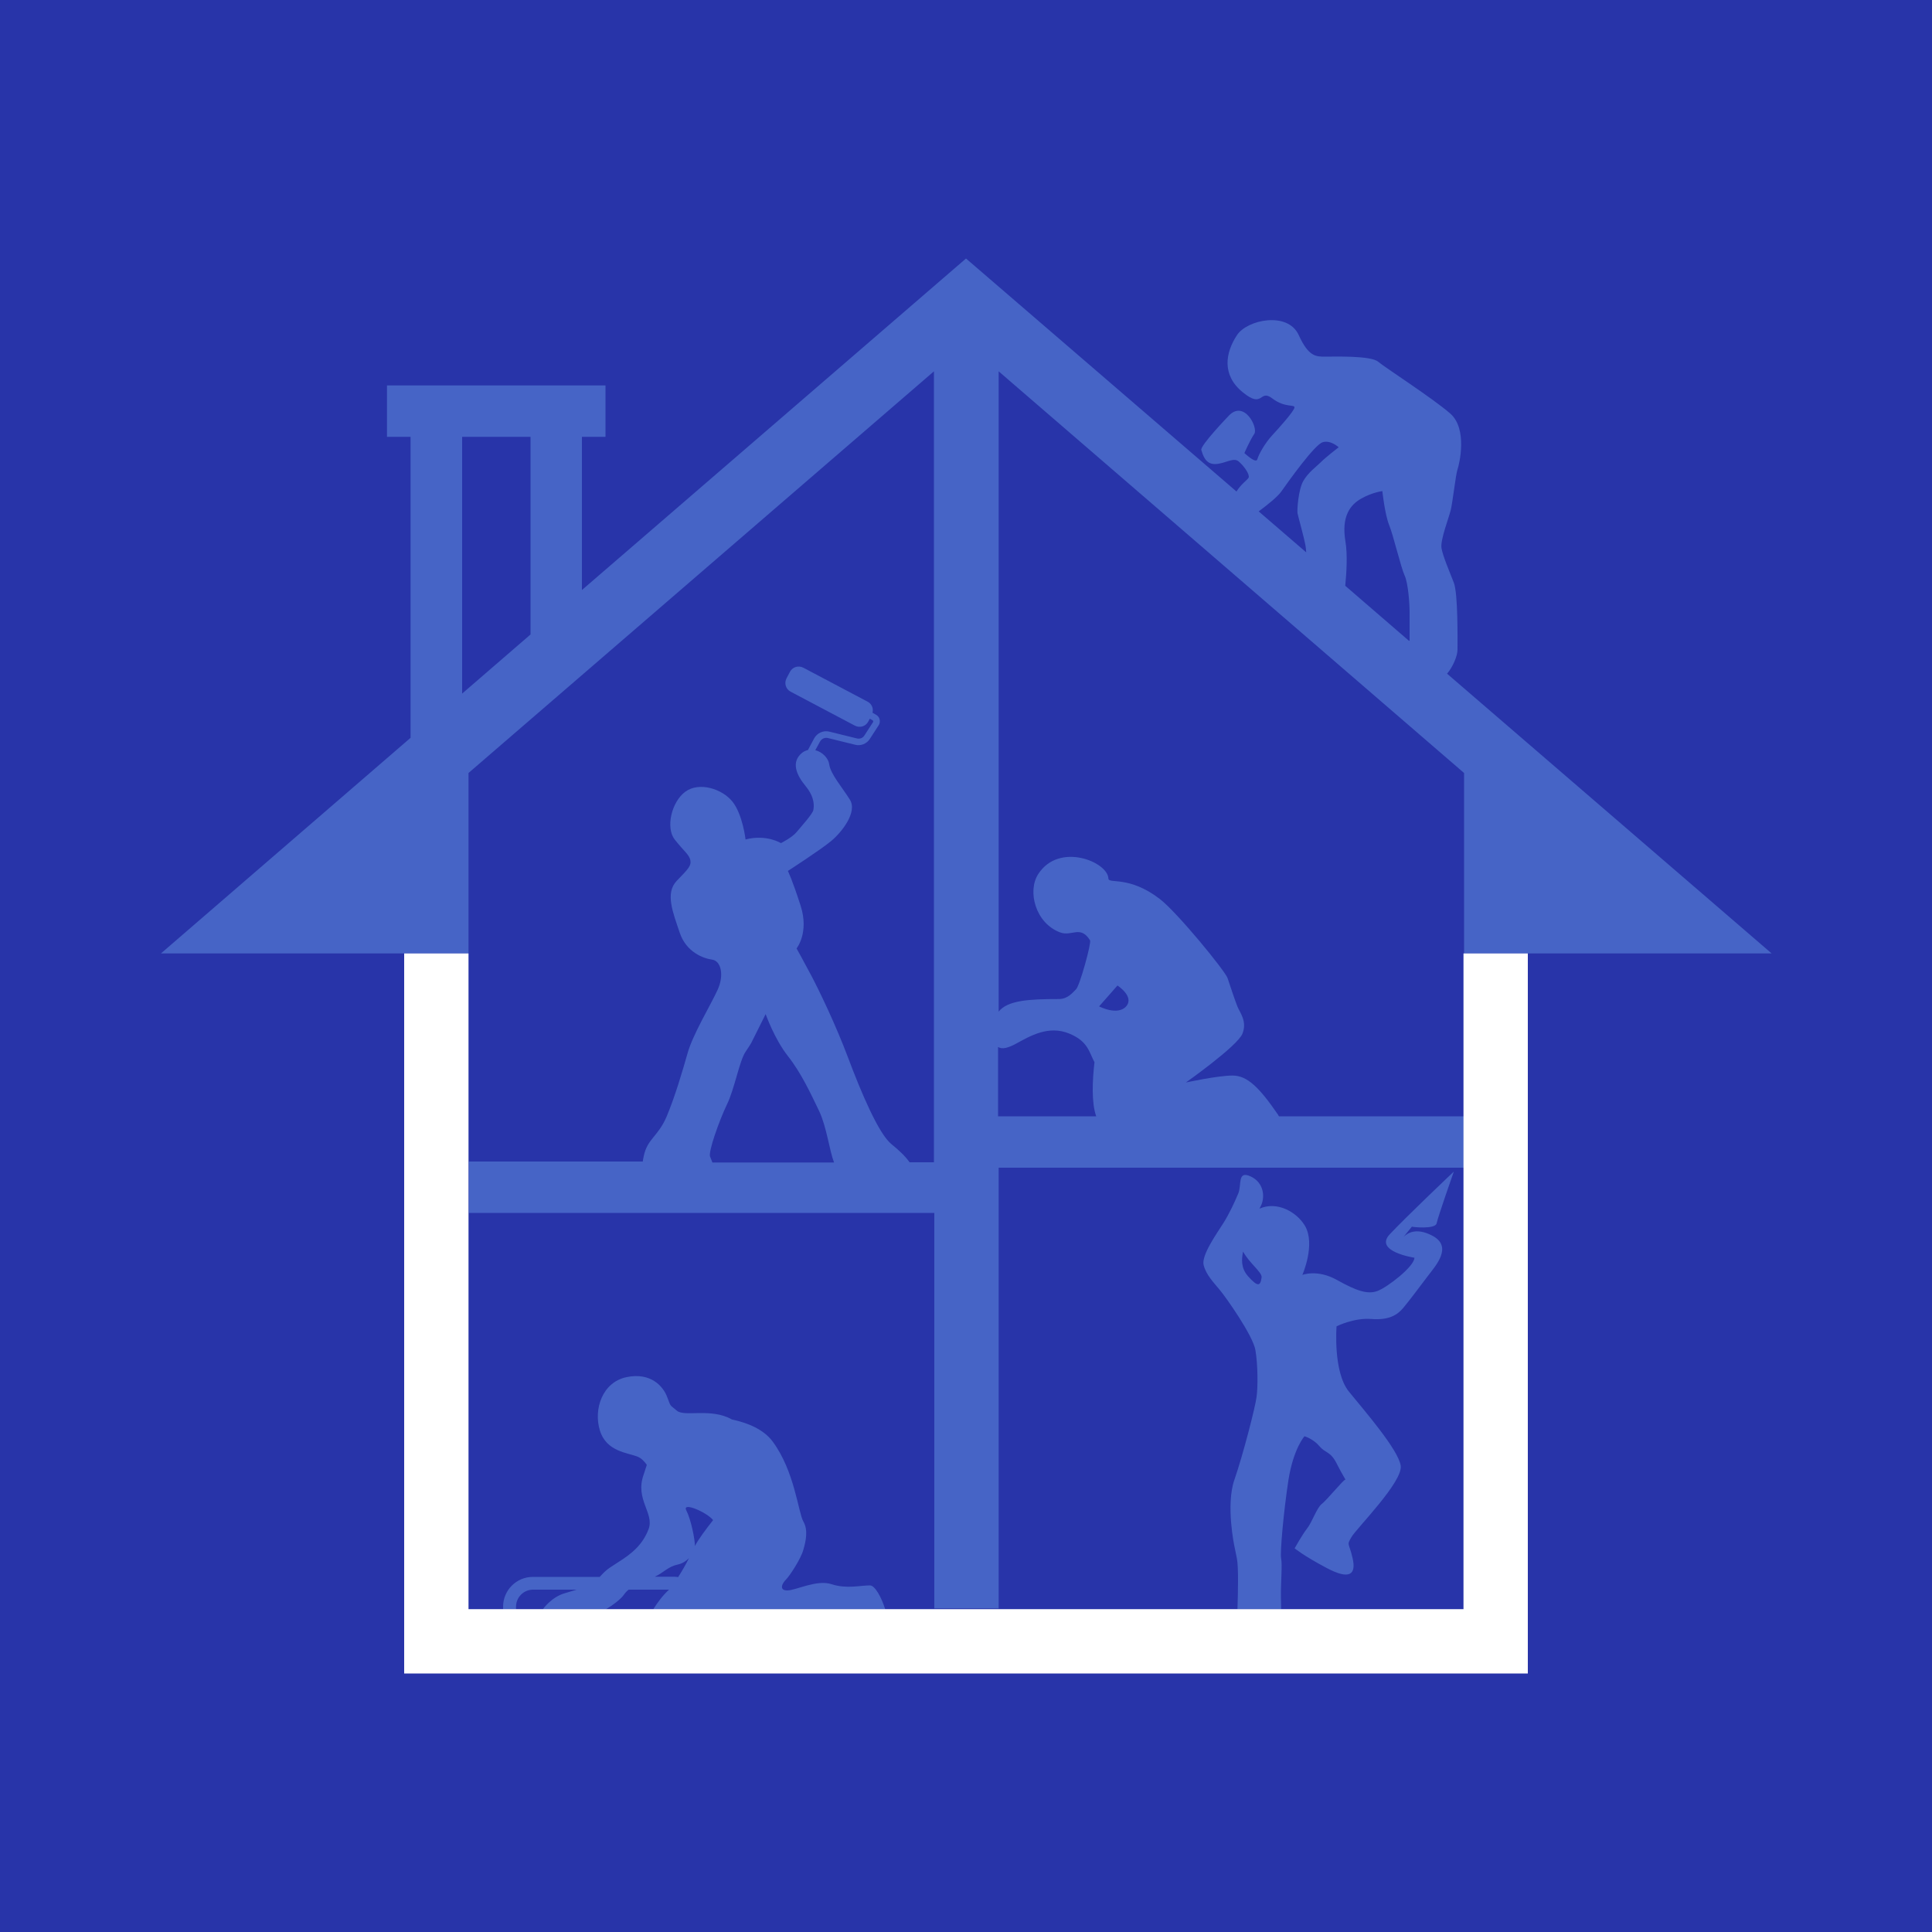
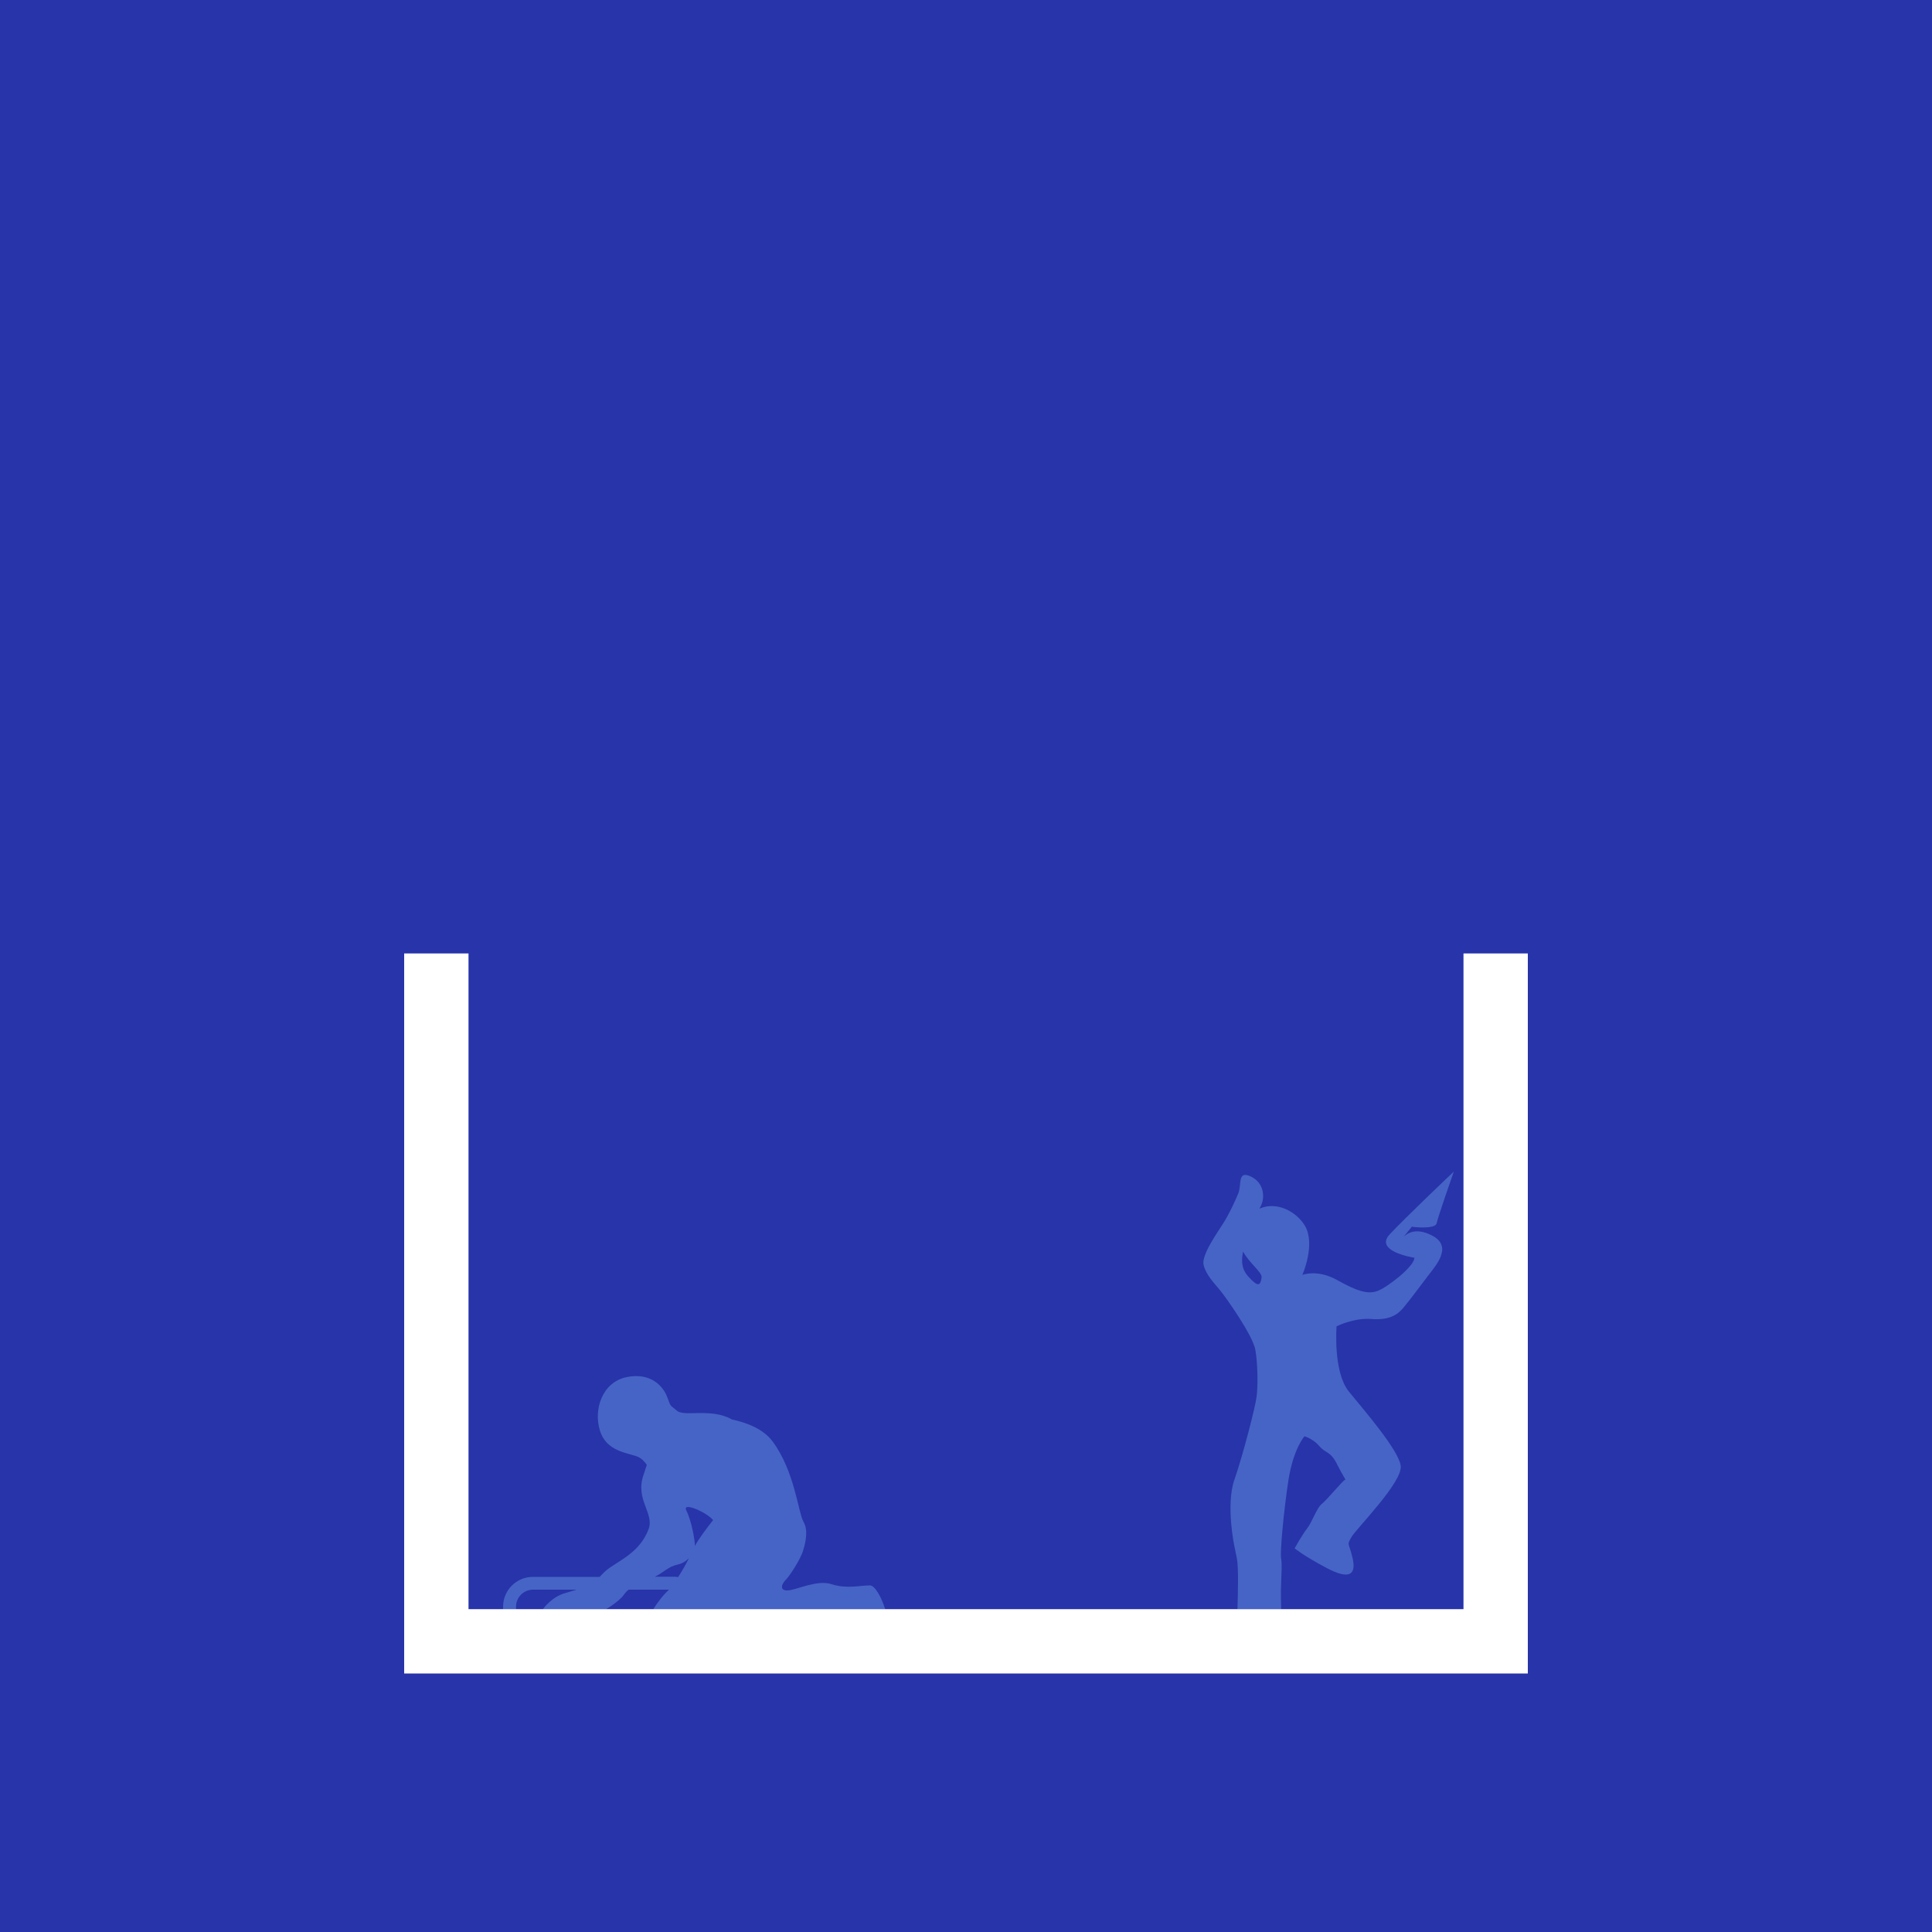
<svg xmlns="http://www.w3.org/2000/svg" version="1.1" x="0px" y="0px" viewBox="0 0 100 100" style="enable-background:new 0 0 100 100;" xml:space="preserve">
  <style type="text/css">
	.st0{fill:#2834A9;}
	.st1{display:none;}
	.st2{display:inline;}
	.st3{fill:none;}
	.st4{display:inline;fill:#FFFFFF;}
	.st5{fill:#4664C6;}
	.st6{fill:#67A6DD;}
	.st7{fill:#FFFFFF;}
	.st8{display:inline;fill:#4664C6;}
</style>
  <g id="Calque_5">
    <rect class="st0" width="100" height="100" />
  </g>
  <g id="extension_00000138563452325675288050000011504154374595772832_" class="st1">
    <g class="st2">
      <polygon class="st3" points="27.46,22.61 23.92,22.61 23.92,35.9 27.46,32.84   " />
    </g>
    <path class="st4" d="M88.34,57.78h-2.08h-7.18v-8.43h-3.33v8.43v2.66h3.33h7.18h2.08v22.85H75.75h-9.44c0-0.17,0-0.36-0.01-0.59   c-0.01-0.83,0.08-1.72,0.01-2.04c-0.06-0.32,0.13-2.42,0.38-4.06c0.26-1.63,0.83-2.26,0.83-2.26s0.45,0.13,0.77,0.51   c0.32,0.38,0.57,0.26,0.89,0.89c0.32,0.64,0.51,0.89,0.45,0.85c-0.06-0.04-0.96,1.06-1.21,1.25c-0.26,0.19-0.51,0.96-0.77,1.28   c-0.25,0.32-0.64,1.02-0.64,1.02s0.45,0.38,1.66,1.02c1.21,0.64,1.53,0.32,1.34-0.51c-0.19-0.83-0.32-0.64-0.06-1.09   c0.26-0.45,2.68-2.87,2.55-3.7c-0.13-0.83-1.85-2.81-2.68-3.83c-0.83-1.02-0.64-3.38-0.64-3.38s0.89-0.45,1.79-0.38   s1.34-0.19,1.66-0.57c0.32-0.38,0.89-1.15,1.28-1.66c0.38-0.51,1.34-1.53,0.19-2.1c-0.79-0.4-1.24-0.13-1.45,0.08l0.43-0.53   c0,0,1.21,0.13,1.28-0.19c0.06-0.32,0.89-2.68,0.89-2.68s-2.49,2.36-3.32,3.25c-0.83,0.89,1.28,1.21,1.28,1.21   c0,0.45-1.4,1.53-1.91,1.72c-0.51,0.19-1.08,0-2.1-0.57s-1.79-0.26-1.79-0.26s0.7-1.59,0.13-2.55c-0.44-0.73-1.46-1.28-2.35-0.88   c0.02-0.03,0.03-0.07,0.05-0.1c0.26-0.47,0.19-1.25-0.51-1.57c-0.7-0.32-0.45,0.45-0.64,0.89c-0.19,0.45-0.45,1.02-0.77,1.53   c-0.32,0.51-1.15,1.66-1.02,2.17c0.13,0.51,0.51,0.89,0.83,1.28c0.32,0.38,1.72,2.36,1.85,3.12c0.13,0.77,0.13,1.91,0.06,2.42   c-0.06,0.51-0.7,3-1.15,4.3c-0.45,1.3,0,3.42,0,3.42s0,0,0.13,0.64c0.09,0.43,0.06,1.79,0.03,2.63H51.66h-3.33H45.8h-8.77h-0.59   h-0.67v0.08c-0.06-0.02-0.12-0.05-0.17-0.08h-1.81h-2.47h-3.23h-1.41h-0.67h-1.76V62.82v-2.66V49.35h-3.33v37.27h67.42h3.33v-3.33   V60.44v-2.66H88.34z M64.6,66.06c-0.39-0.44-0.33-0.91-0.26-1.28c0.34,0.62,1,1.08,0.96,1.34C65.24,66.57,65.11,66.63,64.6,66.06z" />
    <g class="st2">
-       <path class="st5" d="M45.03,82.06c-0.51,0-1.21,0.19-1.98-0.06c-0.77-0.26-1.85,0.32-2.3,0.32s-0.26-0.38-0.06-0.57    c0.19-0.19,0.77-1.08,0.89-1.53c0.13-0.45,0.26-1.02,0-1.47c-0.26-0.45-0.45-2.61-1.59-4.14c-0.46-0.62-1.27-0.96-2.11-1.14    c0,0,0,0,0,0c-1.07-0.61-2.45-0.12-2.84-0.45c-0.4-0.34-0.3-0.17-0.51-0.72c-0.21-0.55-0.85-1.28-2.1-1.02    c-1.25,0.26-1.72,1.66-1.38,2.76c0.34,1.11,1.45,1.15,1.96,1.36c0.19,0.08,0.34,0.24,0.47,0.42c-0.06,0.17-0.11,0.35-0.17,0.52    c-0.45,1.28,0.57,1.98,0.26,2.81c-0.32,0.83-0.89,1.28-1.59,1.72c-0.65,0.41-0.65,0.45-0.94,0.75h-3.46    c-0.85,0-1.54,0.69-1.54,1.54v0.14h0.67v-0.14c0-0.48,0.39-0.88,0.88-0.88h2.26c-0.19,0.06-0.39,0.12-0.6,0.18    c-0.7,0.19-1.15,0.83-1.15,0.83s0.01,0.01,0.02,0.01h3.23c0.38-0.22,0.8-0.54,0.96-0.78c0.06-0.09,0.14-0.17,0.23-0.24h2.09    c-0.33,0.3-0.6,0.67-0.82,1.02h1.81c0.06,0.03,0.11,0.06,0.17,0.08v-0.08h0.67h0.59h8.77C45.63,82.69,45.29,82.06,45.03,82.06z     M36.91,78.68c-0.37,0.47-0.78,1.02-0.94,1.34c0-0.32-0.19-1.34-0.45-1.85C35.3,77.72,36.58,78.27,36.91,78.68z M33.91,81.6    c0.44-0.2,0.66-0.51,1.17-0.62c0.24-0.05,0.43-0.18,0.58-0.33c-0.17,0.34-0.36,0.67-0.56,0.98c-0.07-0.01-0.14-0.02-0.21-0.02    H33.91z" />
-       <path class="st5" d="M74.9,34.87c0.3-0.35,0.54-0.92,0.54-1.24c0-0.54,0.03-2.9-0.19-3.47c-0.22-0.57-0.57-1.37-0.64-1.8    c-0.06-0.43,0.38-1.55,0.48-1.96c0.1-0.41,0.26-1.85,0.35-2.1c0.09-0.26,0.54-2.1-0.38-2.9c-0.92-0.8-3.35-2.36-3.73-2.68    c-0.38-0.32-2.26-0.26-2.74-0.26c-0.48,0-0.86,0-1.37-1.12c-0.57-1.24-2.67-0.79-3.19,0c-0.61,0.92-0.8,2.07,0.29,2.96    c1.08,0.89,0.86-0.19,1.53,0.32c0.67,0.51,1.18,0.29,1.15,0.48c-0.03,0.19-0.77,1.02-1.15,1.43c-0.38,0.41-0.7,0.99-0.77,1.24    c-0.06,0.26-0.67-0.32-0.67-0.32s0.29-0.67,0.51-0.99c0.22-0.32-0.53-1.81-1.34-0.92c0,0-1.47,1.53-1.4,1.75s0.19,0.73,0.7,0.73    c0.51,0,0.96-0.38,1.24-0.13c0.29,0.25,0.57,0.67,0.51,0.83c-0.04,0.1-0.4,0.34-0.63,0.72L50,13.38L30.12,30.54v-7.93h1.22v-2.66    h-1.22h-8.87h-1.22v2.66h1.22v15.58L8.33,49.35h12.59h3.33v-9.34l24.09-20.79v40.94h-1.26c-0.22-0.31-0.53-0.61-0.94-0.94    c-0.66-0.53-1.57-2.68-2.23-4.44c-0.66-1.76-1.53-3.55-1.91-4.27c-0.38-0.72-0.77-1.42-0.77-1.42s0.66-0.81,0.21-2.21    c-0.45-1.4-0.66-1.8-0.66-1.8s1.66-1.07,2.23-1.54c0.57-0.47,1.38-1.51,0.98-2.15c-0.4-0.64-1-1.32-1.07-1.83    c-0.04-0.31-0.35-0.64-0.72-0.73l0.24-0.44c0.08-0.15,0.25-0.23,0.41-0.19l1.42,0.35c0.28,0.07,0.59-0.05,0.75-0.3l0.46-0.71    c0.06-0.09,0.07-0.2,0.05-0.3c-0.02-0.1-0.09-0.19-0.18-0.24l-0.19-0.11c0.06-0.22-0.04-0.46-0.25-0.57l-3.33-1.76    c-0.25-0.13-0.56-0.04-0.69,0.21l-0.18,0.34c-0.13,0.25-0.04,0.56,0.21,0.69l3.33,1.76c0.25,0.13,0.56,0.04,0.69-0.21l0.08-0.15    l0.16,0.09l0.02,0.07l-0.46,0.71c-0.08,0.13-0.24,0.19-0.39,0.15l-1.42-0.35c-0.31-0.08-0.64,0.07-0.79,0.35l-0.32,0.6    c-0.11,0.03-0.21,0.07-0.31,0.15c-0.57,0.47-0.3,1.13,0.19,1.72c0.49,0.6,0.43,1.04,0.4,1.23c-0.02,0.19-0.64,0.87-0.87,1.15    s-0.81,0.57-0.81,0.57s-0.74-0.47-1.83-0.19c0,0-0.15-1.3-0.68-1.96c-0.53-0.66-1.72-1.04-2.44-0.51    c-0.72,0.53-1.02,1.87-0.55,2.47c0.47,0.6,0.74,0.77,0.81,1.06c0.06,0.3-0.09,0.45-0.7,1.08c-0.62,0.64-0.19,1.66,0.15,2.68    c0.34,1.02,1.23,1.34,1.68,1.4s0.64,0.79,0.28,1.57c-0.36,0.79-1.28,2.3-1.55,3.27c-0.28,0.98-0.64,2.21-1.08,3.27    c-0.45,1.06-1,1.15-1.19,2.06c-0.02,0.1-0.04,0.19-0.05,0.28h-9v2.66h24.09v20.47h3.33V60.44h24.09v-2.66h-9.58    c-0.02-0.02-0.03-0.05-0.04-0.07c-0.96-1.4-1.59-2.04-2.36-2.04c-0.77,0-2.42,0.36-2.42,0.36s2.68-1.89,2.93-2.53    c0.25-0.64-0.13-1.08-0.26-1.4c-0.13-0.32-0.38-1.08-0.51-1.47c-0.13-0.38-2.6-3.4-3.51-4.1c-1.6-1.23-2.65-0.76-2.66-1.06    c-0.03-0.86-2.55-1.9-3.63-0.23c-0.58,0.89-0.14,2.55,1.13,3.02c0.61,0.23,1.05-0.39,1.55,0.41c0.08,0.13-0.53,2.34-0.72,2.53    c-0.19,0.19-0.44,0.51-0.89,0.51c-1.58,0-2.65,0.07-3.12,0.65V19.22l24.09,20.79v9.34h3.33h12.59L74.9,34.87z M27.46,32.84    l-3.54,3.06V22.61h3.54V32.84z M36.87,60.16c-0.05-0.13-0.09-0.24-0.11-0.28c-0.13-0.21,0.47-1.89,0.87-2.72s0.64-2.25,0.96-2.72    c0.32-0.47,0.34-0.55,0.34-0.55l0.7-1.4c0,0,0.45,1.28,1.15,2.17c0.7,0.89,1.19,1.96,1.62,2.85c0.39,0.83,0.53,2.04,0.77,2.66    H36.87z M57.84,51.01c0,0,0.89,0.57,0.45,1.08c-0.45,0.5-1.4,0-1.4,0L57.84,51.01z M52.61,54.01c0.7-0.38,1.66-0.96,2.74-0.51    c0.97,0.4,1.02,0.96,1.3,1.48c-0.11,0.94-0.16,2.11,0.09,2.8h-5.08v-3.59C51.87,54.33,52.19,54.24,52.61,54.01z M66.32,25.44    c0.38-0.54,1.72-2.42,2.14-2.55c0.41-0.13,0.83,0.26,0.83,0.26s-0.7,0.54-0.92,0.77c-0.22,0.22-0.67,0.54-0.92,0.99    c-0.25,0.45-0.32,1.5-0.29,1.66c0.03,0.16,0.32,1.18,0.41,1.66c0.02,0.1,0.03,0.22,0.04,0.36l-2.46-2.12    C65.63,26.11,66.13,25.71,66.32,25.44z M69.64,28.03c-0.22-1.31,0.25-1.91,0.83-2.23c0.57-0.32,1.08-0.38,1.08-0.38    s0.13,1.21,0.35,1.75c0.22,0.54,0.61,2.2,0.8,2.61s0.26,1.47,0.26,1.91s0,1.47,0,1.47s-0.02,0-0.03,0.01l-3.3-2.85    C69.7,29.59,69.75,28.69,69.64,28.03z" />
-     </g>
+       </g>
  </g>
  <g id="couverture" class="st1">
    <g class="st2">
      <g>
        <path class="st6" d="M26.68,83.29v0.35h2.05c-0.33-0.13-0.58-0.31-0.64-0.35H26.68z" />
-         <path class="st6" d="M29.47,83.78c0.35-0.04,0.58-0.09,0.79-0.14h-1.53C28.96,83.74,29.22,83.81,29.47,83.78z" />
-         <path class="st7" d="M74.9,34.87c0.3-0.35,0.54-0.92,0.54-1.24c0-0.54,0.03-2.9-0.19-3.47c-0.22-0.57-0.57-1.37-0.64-1.8     c-0.06-0.43,0.38-1.55,0.48-1.96c0.1-0.41,0.26-1.85,0.35-2.1c0.09-0.26,0.54-2.1-0.38-2.9c-0.92-0.8-3.35-2.36-3.73-2.68     c-0.38-0.32-2.26-0.26-2.74-0.26c-0.48,0-0.86,0-1.37-1.12c-0.57-1.24-2.67-0.79-3.19,0c-0.61,0.92-0.8,2.07,0.29,2.96     c1.08,0.89,0.86-0.19,1.53,0.32c0.67,0.51,1.18,0.29,1.15,0.48c-0.03,0.19-0.77,1.02-1.15,1.43c-0.38,0.41-0.7,0.99-0.77,1.24     c-0.06,0.26-0.67-0.32-0.67-0.32s0.29-0.67,0.51-0.99c0.22-0.32-0.53-1.81-1.34-0.92c0,0-1.47,1.53-1.4,1.75s0.19,0.73,0.7,0.73     c0.51,0,0.96-0.38,1.24-0.13c0.29,0.25,0.57,0.67,0.51,0.83c-0.04,0.1-0.4,0.34-0.63,0.72L50,13.38L30.12,30.54v-7.93h1.22v-2.66     h-1.22h-8.87h-1.22v2.66h1.22v15.58L8.33,49.35h12.59h3.33v-9.34l24.09-20.79L50,17.78l1.66,1.44l24.09,20.79v9.34h3.33h12.59     L74.9,34.87z M27.46,32.84l-3.54,3.06V22.61h3.54V32.84z M66.32,25.44c0.38-0.54,1.72-2.42,2.14-2.55     c0.41-0.13,0.83,0.26,0.83,0.26s-0.7,0.54-0.92,0.77c-0.22,0.22-0.67,0.54-0.92,0.99c-0.25,0.45-0.32,1.5-0.29,1.66     c0.03,0.16,0.32,1.18,0.41,1.66c0.02,0.1,0.03,0.22,0.04,0.36l-2.46-2.12C65.63,26.11,66.13,25.71,66.32,25.44z M69.64,28.03     c-0.22-1.31,0.25-1.91,0.83-2.23c0.57-0.32,1.08-0.38,1.08-0.38s0.13,1.21,0.35,1.75c0.22,0.54,0.61,2.2,0.8,2.61     s0.26,1.47,0.26,1.91s0,1.47,0,1.47s-0.02,0-0.03,0.01l-3.3-2.85C69.7,29.59,69.75,28.69,69.64,28.03z" />
      </g>
      <path class="st5" d="M75.75,49.35v8.43h-9.58c-0.02-0.02-0.03-0.05-0.04-0.07c-0.96-1.4-1.59-2.04-2.36-2.04    c-0.77,0-2.42,0.36-2.42,0.36s2.68-1.89,2.93-2.53c0.25-0.64-0.13-1.08-0.26-1.4c-0.13-0.32-0.38-1.08-0.51-1.47    c-0.13-0.38-2.6-3.4-3.51-4.1c-1.6-1.23-2.65-0.76-2.66-1.06c-0.03-0.86-2.55-1.9-3.63-0.23c-0.58,0.89-0.14,2.55,1.13,3.02    c0.61,0.23,1.05-0.39,1.55,0.41c0.08,0.13-0.53,2.34-0.72,2.53c-0.19,0.19-0.44,0.51-0.89,0.51c-1.58,0-2.65,0.07-3.12,0.65V19.22    L50,17.78l-1.66,1.44v40.94h-1.26c-0.22-0.31-0.53-0.61-0.94-0.94c-0.66-0.53-1.57-2.68-2.23-4.44c-0.66-1.76-1.53-3.55-1.91-4.27    c-0.38-0.72-0.77-1.42-0.77-1.42s0.66-0.81,0.21-2.21c-0.45-1.4-0.66-1.8-0.66-1.8s1.66-1.07,2.23-1.54    c0.57-0.47,1.38-1.51,0.98-2.15c-0.4-0.64-1-1.32-1.07-1.83c-0.04-0.31-0.35-0.64-0.72-0.73l0.24-0.44    c0.08-0.15,0.25-0.23,0.41-0.19l1.42,0.35c0.28,0.07,0.59-0.05,0.75-0.3l0.46-0.71c0.06-0.09,0.07-0.2,0.05-0.3    c-0.02-0.1-0.09-0.19-0.18-0.24l-0.19-0.11c0.06-0.22-0.04-0.46-0.25-0.57l-3.33-1.76c-0.25-0.13-0.56-0.04-0.69,0.21l-0.18,0.34    c-0.13,0.25-0.04,0.56,0.21,0.69l3.33,1.76c0.25,0.13,0.56,0.04,0.69-0.21l0.08-0.15l0.16,0.09l0.02,0.07l-0.46,0.71    c-0.08,0.13-0.24,0.19-0.39,0.15l-1.42-0.35c-0.31-0.08-0.64,0.07-0.79,0.35l-0.32,0.6c-0.11,0.03-0.21,0.07-0.31,0.15    c-0.57,0.47-0.3,1.13,0.19,1.72c0.49,0.6,0.43,1.04,0.4,1.23c-0.02,0.19-0.64,0.87-0.87,1.15s-0.81,0.57-0.81,0.57    s-0.74-0.47-1.83-0.19c0,0-0.15-1.3-0.68-1.96c-0.53-0.66-1.72-1.04-2.44-0.51c-0.72,0.53-1.02,1.87-0.55,2.47    c0.47,0.6,0.74,0.77,0.81,1.06c0.06,0.3-0.09,0.45-0.7,1.08c-0.62,0.64-0.19,1.66,0.15,2.68c0.34,1.02,1.23,1.34,1.68,1.4    s0.64,0.79,0.28,1.57c-0.36,0.79-1.28,2.3-1.55,3.27c-0.28,0.98-0.64,2.21-1.08,3.27c-0.45,1.06-1,1.15-1.19,2.06    c-0.02,0.1-0.04,0.19-0.05,0.28h-9V49.35h-3.33v37.27h58.16V49.35H75.75z M57.84,51.01c0,0,0.89,0.57,0.45,1.08    c-0.45,0.5-1.4,0-1.4,0L57.84,51.01z M52.61,54.01c0.7-0.38,1.66-0.96,2.74-0.51c0.97,0.4,1.02,0.96,1.3,1.48    c-0.11,0.94-0.16,2.11,0.09,2.8h-5.08v-3.59C51.87,54.33,52.19,54.24,52.61,54.01z M36.76,59.87c-0.13-0.21,0.47-1.89,0.87-2.72    s0.64-2.25,0.96-2.72c0.32-0.47,0.34-0.55,0.34-0.55l0.7-1.4c0,0,0.45,1.28,1.15,2.17c0.7,0.89,1.19,1.96,1.62,2.85    c0.39,0.83,0.53,2.04,0.77,2.66h-6.29C36.83,60.03,36.79,59.92,36.76,59.87z M24.25,62.82h24.09v20.47H45.8    c-0.17-0.6-0.51-1.23-0.77-1.23c-0.51,0-1.21,0.19-1.98-0.06c-0.77-0.26-1.85,0.32-2.3,0.32s-0.26-0.38-0.06-0.57    c0.19-0.19,0.77-1.08,0.89-1.53c0.13-0.45,0.26-1.02,0-1.47c-0.26-0.45-0.45-2.61-1.59-4.14c-0.46-0.62-1.27-0.96-2.11-1.14    c0,0,0,0,0,0c-1.07-0.61-2.45-0.12-2.84-0.45c-0.4-0.34-0.3-0.17-0.51-0.72c-0.21-0.55-0.85-1.28-2.1-1.02    c-1.25,0.26-1.72,1.66-1.38,2.76c0.34,1.11,1.45,1.15,1.96,1.36c0.19,0.08,0.34,0.24,0.47,0.42c-0.06,0.17-0.11,0.35-0.17,0.52    c-0.45,1.28,0.57,1.98,0.26,2.81c-0.32,0.83-0.89,1.28-1.59,1.72c-0.65,0.41-0.65,0.45-0.94,0.75h-3.46    c-0.85,0-1.54,0.69-1.54,1.54v0.14h-1.76V62.82z M26.68,83.29v-0.14c0-0.48,0.39-0.88,0.88-0.88h2.26    c-0.19,0.06-0.39,0.12-0.6,0.18c-0.7,0.19-1.15,0.83-1.15,0.83s0.01,0.01,0.02,0.01c0.06,0.04,0.31,0.22,0.64,0.35h1.53    c-0.2,0.05-0.44,0.11-0.79,0.14c-0.25,0.02-0.51-0.05-0.74-0.14h-2.05V83.29z M36.91,78.68c-0.37,0.47-0.78,1.02-0.94,1.34    c0-0.32-0.19-1.34-0.45-1.85C35.3,77.72,36.58,78.27,36.91,78.68z M35.08,80.98c0.24-0.05,0.43-0.18,0.58-0.33    c-0.17,0.34-0.36,0.67-0.56,0.98c-0.07-0.01-0.14-0.02-0.21-0.02h-0.98C34.35,81.4,34.57,81.09,35.08,80.98z M34.6,82.27    c-0.33,0.3-0.6,0.67-0.82,1.02h-2.47c0.38-0.22,0.8-0.54,0.96-0.78c0.06-0.09,0.14-0.17,0.23-0.24H34.6z M64.34,64.78    c0.34,0.62,1,1.08,0.96,1.34c-0.06,0.45-0.19,0.51-0.7-0.06C64.21,65.62,64.27,65.15,64.34,64.78z M75.75,83.29h-9.44    c0-0.17,0-0.36-0.01-0.59c-0.01-0.83,0.08-1.72,0.01-2.04c-0.06-0.32,0.13-2.42,0.38-4.06c0.26-1.63,0.83-2.26,0.83-2.26    s0.45,0.13,0.77,0.51c0.32,0.38,0.57,0.26,0.89,0.89c0.32,0.64,0.51,0.89,0.45,0.85c-0.06-0.04-0.96,1.06-1.21,1.25    c-0.26,0.19-0.51,0.96-0.77,1.28c-0.25,0.32-0.64,1.02-0.64,1.02s0.45,0.38,1.66,1.02c1.21,0.64,1.53,0.32,1.34-0.51    c-0.19-0.83-0.32-0.64-0.06-1.09c0.26-0.45,2.68-2.87,2.55-3.7c-0.13-0.83-1.85-2.81-2.68-3.83c-0.83-1.02-0.64-3.38-0.64-3.38    s0.89-0.45,1.79-0.38s1.34-0.19,1.66-0.57c0.32-0.38,0.89-1.15,1.28-1.66c0.38-0.51,1.34-1.53,0.19-2.1    c-0.79-0.4-1.24-0.13-1.45,0.08l0.43-0.53c0,0,1.21,0.13,1.28-0.19c0.06-0.32,0.89-2.68,0.89-2.68s-2.49,2.36-3.32,3.25    c-0.83,0.89,1.28,1.21,1.28,1.21c0,0.45-1.4,1.53-1.91,1.72c-0.51,0.19-1.08,0-2.1-0.57s-1.79-0.26-1.79-0.26s0.7-1.59,0.13-2.55    c-0.44-0.73-1.46-1.28-2.35-0.88c0.02-0.03,0.03-0.07,0.05-0.1c0.26-0.47,0.19-1.25-0.51-1.57c-0.7-0.32-0.45,0.45-0.64,0.89    c-0.19,0.45-0.45,1.02-0.77,1.53c-0.32,0.51-1.15,1.66-1.02,2.17c0.13,0.51,0.51,0.89,0.83,1.28c0.32,0.38,1.72,2.36,1.85,3.12    c0.13,0.77,0.13,1.91,0.06,2.42c-0.06,0.51-0.7,3-1.15,4.3c-0.45,1.3,0,3.42,0,3.42s0,0,0.13,0.64c0.09,0.43,0.06,1.79,0.03,2.63    H51.66V60.44h24.09V83.29z" />
    </g>
  </g>
  <g id="renoation_intérieure" class="st1">
    <g class="st2">
      <path class="st7" d="M66.18,57.78c-0.02-0.02-0.03-0.05-0.04-0.07c-0.96-1.4-1.59-2.04-2.36-2.04c-0.77,0-2.42,0.36-2.42,0.36    s2.68-1.89,2.93-2.53c0.25-0.64-0.13-1.08-0.26-1.4c-0.13-0.32-0.38-1.08-0.51-1.47c-0.13-0.38-2.6-3.4-3.51-4.1    c-1.6-1.23-2.65-0.76-2.66-1.06c-0.03-0.86-2.55-1.9-3.63-0.23c-0.58,0.89-0.14,2.55,1.13,3.02c0.61,0.23,1.05-0.39,1.55,0.41    c0.08,0.13-0.53,2.34-0.72,2.53c-0.19,0.19-0.44,0.51-0.89,0.51c-1.58,0-2.65,0.07-3.12,0.65V19.22L50,17.78l-1.66,1.44v40.94    h-1.26c-0.22-0.31-0.53-0.61-0.94-0.94c-0.66-0.53-1.57-2.68-2.23-4.44c-0.66-1.76-1.53-3.55-1.91-4.27    c-0.38-0.72-0.77-1.42-0.77-1.42s0.66-0.81,0.21-2.21c-0.45-1.4-0.66-1.8-0.66-1.8s1.66-1.07,2.23-1.54    c0.57-0.47,1.38-1.51,0.98-2.15c-0.4-0.64-1-1.32-1.07-1.83c-0.04-0.31-0.35-0.64-0.72-0.73l0.24-0.44    c0.08-0.15,0.25-0.23,0.41-0.19l1.42,0.35c0.28,0.07,0.59-0.05,0.75-0.3l0.46-0.71c0.06-0.09,0.07-0.2,0.05-0.3    c-0.02-0.1-0.09-0.19-0.18-0.24l-0.19-0.11c0.06-0.22-0.04-0.46-0.25-0.57l-3.33-1.76c-0.25-0.13-0.56-0.04-0.69,0.21l-0.18,0.34    c-0.13,0.25-0.04,0.56,0.21,0.69l3.33,1.76c0.25,0.13,0.56,0.04,0.69-0.21l0.08-0.15l0.16,0.09l0.02,0.07l-0.46,0.71    c-0.08,0.13-0.24,0.19-0.39,0.15l-1.42-0.35c-0.31-0.08-0.64,0.07-0.79,0.35l-0.32,0.6c-0.11,0.03-0.21,0.07-0.31,0.15    c-0.57,0.47-0.3,1.13,0.19,1.72c0.49,0.6,0.43,1.04,0.4,1.23c-0.02,0.19-0.64,0.87-0.87,1.15s-0.81,0.57-0.81,0.57    s-0.74-0.47-1.83-0.19c0,0-0.15-1.3-0.68-1.96c-0.53-0.66-1.72-1.04-2.44-0.51c-0.72,0.53-1.02,1.87-0.55,2.47    c0.47,0.6,0.74,0.77,0.81,1.06c0.06,0.3-0.09,0.45-0.7,1.08c-0.62,0.64-0.19,1.66,0.15,2.68c0.34,1.02,1.23,1.34,1.68,1.4    s0.64,0.79,0.28,1.57c-0.36,0.79-1.28,2.3-1.55,3.27c-0.28,0.98-0.64,2.21-1.08,3.27c-0.45,1.06-1,1.15-1.19,2.06    c-0.02,0.1-0.04,0.19-0.05,0.28h-9v2.66h24.09v20.47h3.33V60.44h24.09v-2.66H66.18z M36.87,60.16c-0.05-0.13-0.09-0.24-0.11-0.28    c-0.13-0.21,0.47-1.89,0.87-2.72s0.64-2.25,0.96-2.72c0.32-0.47,0.34-0.55,0.34-0.55l0.7-1.4c0,0,0.45,1.28,1.15,2.17    c0.7,0.89,1.19,1.96,1.62,2.85c0.39,0.83,0.53,2.04,0.77,2.66H36.87z M57.84,51.01c0,0,0.89,0.57,0.45,1.08c-0.45,0.5-1.4,0-1.4,0    L57.84,51.01z M51.66,57.78v-3.59c0.21,0.15,0.53,0.05,0.95-0.18c0.7-0.38,1.66-0.96,2.74-0.51c0.97,0.4,1.02,0.96,1.3,1.48    c-0.11,0.94-0.16,2.11,0.09,2.8H51.66z" />
      <path class="st7" d="M45.03,82.06c-0.51,0-1.21,0.19-1.98-0.06c-0.77-0.26-1.85,0.32-2.3,0.32s-0.26-0.38-0.06-0.57    c0.19-0.19,0.77-1.08,0.89-1.53c0.13-0.45,0.26-1.02,0-1.47c-0.26-0.45-0.45-2.61-1.59-4.14c-0.46-0.62-1.27-0.96-2.11-1.14    c0,0,0,0,0,0c-1.07-0.61-2.45-0.12-2.84-0.45c-0.4-0.34-0.3-0.17-0.51-0.72c-0.21-0.55-0.85-1.28-2.1-1.02    c-1.25,0.26-1.72,1.66-1.38,2.76c0.34,1.11,1.45,1.15,1.96,1.36c0.19,0.08,0.34,0.24,0.47,0.42c-0.06,0.17-0.11,0.35-0.17,0.52    c-0.45,1.28,0.57,1.98,0.26,2.81c-0.32,0.83-0.89,1.28-1.59,1.72c-0.65,0.41-0.65,0.45-0.94,0.75h-3.46    c-0.85,0-1.54,0.69-1.54,1.54v0.14h0.67v-0.14c0-0.48,0.39-0.88,0.88-0.88h2.26c-0.19,0.06-0.39,0.12-0.6,0.18    c-0.7,0.19-1.15,0.83-1.15,0.83s0.01,0.01,0.02,0.01h3.23c0.38-0.22,0.8-0.54,0.96-0.78c0.06-0.09,0.14-0.17,0.23-0.24h2.09    c-0.33,0.3-0.6,0.67-0.82,1.02h1.81h0.17h0.67h0.59h8.77C45.63,82.69,45.29,82.06,45.03,82.06z M36.91,78.68    c-0.37,0.47-0.78,1.02-0.94,1.34c0-0.32-0.19-1.34-0.45-1.85C35.3,77.72,36.58,78.27,36.91,78.68z M33.91,81.6    c0.44-0.2,0.66-0.51,1.17-0.62c0.24-0.05,0.43-0.18,0.58-0.33c-0.17,0.34-0.36,0.67-0.56,0.98c-0.07-0.01-0.14-0.02-0.21-0.02    H33.91z" />
      <path class="st7" d="M74.36,63.32c0.06-0.32,0.89-2.68,0.89-2.68s-2.49,2.36-3.32,3.25c-0.83,0.89,1.28,1.21,1.28,1.21    c0,0.45-1.4,1.53-1.91,1.72c-0.51,0.19-1.08,0-2.1-0.57s-1.79-0.26-1.79-0.26s0.7-1.59,0.13-2.55c-0.44-0.73-1.46-1.28-2.35-0.88    c0.02-0.03,0.03-0.07,0.05-0.1c0.26-0.47,0.19-1.25-0.51-1.57c-0.7-0.32-0.45,0.45-0.64,0.89c-0.19,0.45-0.45,1.02-0.77,1.53    c-0.32,0.51-1.15,1.66-1.02,2.17c0.13,0.51,0.51,0.89,0.83,1.28c0.32,0.38,1.72,2.36,1.85,3.12c0.13,0.77,0.13,1.91,0.06,2.42    c-0.06,0.51-0.7,3-1.15,4.3c-0.45,1.3,0,3.42,0,3.42s0,0,0.13,0.64c0.09,0.43,0.06,1.79,0.03,2.63h2.26c0-0.17,0-0.36-0.01-0.59    c-0.01-0.83,0.08-1.72,0.01-2.04c-0.06-0.32,0.13-2.42,0.38-4.06c0.26-1.63,0.83-2.26,0.83-2.26s0.45,0.13,0.77,0.51    c0.32,0.38,0.57,0.26,0.89,0.89c0.32,0.64,0.51,0.89,0.45,0.85c-0.06-0.04-0.96,1.06-1.21,1.25c-0.26,0.19-0.51,0.96-0.77,1.28    c-0.25,0.32-0.64,1.02-0.64,1.02s0.45,0.38,1.66,1.02c1.21,0.64,1.53,0.32,1.34-0.51c-0.19-0.83-0.32-0.64-0.06-1.09    c0.26-0.45,2.68-2.87,2.55-3.7c-0.13-0.83-1.85-2.81-2.68-3.83c-0.83-1.02-0.64-3.38-0.64-3.38s0.89-0.45,1.79-0.38    s1.34-0.19,1.66-0.57c0.32-0.38,0.89-1.15,1.28-1.66c0.38-0.51,1.34-1.53,0.19-2.1c-0.79-0.4-1.24-0.13-1.45,0.08l0.43-0.53    C73.08,63.51,74.29,63.64,74.36,63.32z M64.6,66.06c-0.39-0.44-0.33-0.91-0.26-1.28c0.34,0.62,1,1.08,0.96,1.34    C65.24,66.57,65.11,66.63,64.6,66.06z" />
    </g>
    <path class="st8" d="M74.9,34.87c0.3-0.35,0.54-0.92,0.54-1.24c0-0.54,0.03-2.9-0.19-3.47c-0.22-0.57-0.57-1.37-0.64-1.8   c-0.06-0.43,0.38-1.55,0.48-1.96c0.1-0.41,0.26-1.85,0.35-2.1c0.09-0.26,0.54-2.1-0.38-2.9c-0.92-0.8-3.35-2.36-3.73-2.68   c-0.38-0.32-2.26-0.26-2.74-0.26c-0.48,0-0.86,0-1.37-1.12c-0.57-1.24-2.67-0.79-3.19,0c-0.61,0.92-0.8,2.07,0.29,2.96   c1.08,0.89,0.86-0.19,1.53,0.32c0.67,0.51,1.18,0.29,1.15,0.48c-0.03,0.19-0.77,1.02-1.15,1.43c-0.38,0.41-0.7,0.99-0.77,1.24   c-0.06,0.26-0.67-0.32-0.67-0.32s0.29-0.67,0.51-0.99c0.22-0.32-0.53-1.81-1.34-0.92c0,0-1.47,1.53-1.4,1.75s0.19,0.73,0.7,0.73   c0.51,0,0.96-0.38,1.24-0.13c0.29,0.25,0.57,0.67,0.51,0.83c-0.04,0.1-0.4,0.34-0.63,0.72L50,13.38L30.12,30.54v-7.93h1.22v-2.66   h-1.22h-8.87h-1.22v2.66h1.22v15.58L8.33,49.35h12.59v37.27h58.16V49.35h12.59L74.9,34.87z M70.47,25.79   c0.57-0.32,1.08-0.38,1.08-0.38s0.13,1.21,0.35,1.75c0.22,0.54,0.61,2.2,0.8,2.61s0.26,1.47,0.26,1.91s0,1.47,0,1.47   s-0.02,0-0.03,0.01l-3.3-2.85c0.08-0.73,0.13-1.63,0.02-2.29C69.41,26.72,69.89,26.11,70.47,25.79z M66.32,25.44   c0.38-0.54,1.72-2.42,2.14-2.55c0.41-0.13,0.83,0.26,0.83,0.26s-0.7,0.54-0.92,0.77c-0.22,0.22-0.67,0.54-0.92,0.99   c-0.25,0.45-0.32,1.5-0.29,1.66c0.03,0.16,0.32,1.18,0.41,1.66c0.02,0.1,0.03,0.22,0.04,0.36l-2.46-2.12   C65.63,26.11,66.13,25.71,66.32,25.44z M23.92,22.61h3.54v10.23l-3.54,3.06V22.61z M75.75,57.78v2.66v22.85h-9.44h-2.26H51.66   h-3.33H45.8h-8.77h-0.59h-0.67h-0.17h-1.81h-2.47h-3.23h-1.41h-0.67h-1.76V62.82v-2.66V49.35v-9.34l24.09-20.79L50,17.78l1.66,1.44   l24.09,20.79v9.34V57.78z" />
  </g>
  <g id="renovation_exterieure">
    <g>
      <g>
        <path class="st5" d="M45.03,82.06c-0.51,0-1.21,0.19-1.98-0.06c-0.77-0.26-1.85,0.32-2.3,0.32s-0.26-0.38-0.06-0.57     c0.19-0.19,0.77-1.08,0.89-1.53c0.13-0.45,0.26-1.02,0-1.47c-0.26-0.45-0.45-2.61-1.59-4.14c-0.46-0.62-1.27-0.96-2.11-1.14     c0,0,0,0,0,0c-1.07-0.61-2.45-0.12-2.84-0.45c-0.4-0.34-0.3-0.17-0.51-0.72c-0.21-0.55-0.85-1.28-2.1-1.02     c-1.25,0.26-1.72,1.66-1.38,2.76c0.34,1.11,1.45,1.15,1.96,1.36c0.19,0.08,0.34,0.24,0.47,0.42c-0.06,0.17-0.11,0.35-0.17,0.52     c-0.45,1.28,0.57,1.98,0.26,2.81c-0.32,0.83-0.89,1.28-1.59,1.72c-0.65,0.41-0.65,0.45-0.94,0.75h-3.46     c-0.85,0-1.54,0.69-1.54,1.54v0.14h0.67v-0.14c0-0.48,0.39-0.88,0.88-0.88h2.26c-0.19,0.06-0.39,0.12-0.6,0.18     c-0.7,0.19-1.15,0.83-1.15,0.83s0.01,0.01,0.02,0.01h3.23c0.38-0.22,0.8-0.54,0.96-0.78c0.06-0.09,0.14-0.17,0.23-0.24h2.09     c-0.33,0.3-0.6,0.67-0.82,1.02h1.81h0.17h0.67h0.59h8.77C45.63,82.69,45.29,82.06,45.03,82.06z M36.91,78.68     c-0.37,0.47-0.78,1.02-0.94,1.34c0-0.32-0.19-1.34-0.45-1.85C35.3,77.72,36.58,78.27,36.91,78.68z M33.91,81.6     c0.44-0.2,0.66-0.51,1.17-0.62c0.24-0.05,0.43-0.18,0.58-0.33c-0.17,0.34-0.36,0.67-0.56,0.98c-0.07-0.01-0.14-0.02-0.21-0.02     H33.91z" />
        <path class="st5" d="M74.36,63.32c0.06-0.32,0.89-2.68,0.89-2.68s-2.49,2.36-3.32,3.25c-0.83,0.89,1.28,1.21,1.28,1.21     c0,0.45-1.4,1.53-1.91,1.72c-0.51,0.19-1.08,0-2.1-0.57s-1.79-0.26-1.79-0.26s0.7-1.59,0.13-2.55c-0.44-0.73-1.46-1.28-2.35-0.88     c0.02-0.03,0.03-0.07,0.05-0.1c0.26-0.47,0.19-1.25-0.51-1.57c-0.7-0.32-0.45,0.45-0.64,0.89c-0.19,0.45-0.45,1.02-0.77,1.53     c-0.32,0.51-1.15,1.66-1.02,2.17c0.13,0.51,0.51,0.89,0.83,1.28c0.32,0.38,1.72,2.36,1.85,3.12c0.13,0.77,0.13,1.91,0.06,2.42     c-0.06,0.51-0.7,3-1.15,4.3c-0.45,1.3,0,3.42,0,3.42s0,0,0.13,0.64c0.09,0.43,0.06,1.79,0.03,2.63h2.26c0-0.17,0-0.36-0.01-0.59     c-0.01-0.83,0.08-1.72,0.01-2.04c-0.06-0.32,0.13-2.42,0.38-4.06c0.26-1.63,0.83-2.26,0.83-2.26s0.45,0.13,0.77,0.51     c0.32,0.38,0.57,0.26,0.89,0.89c0.32,0.64,0.51,0.89,0.45,0.85c-0.06-0.04-0.96,1.06-1.21,1.25c-0.26,0.19-0.51,0.96-0.77,1.28     c-0.25,0.32-0.64,1.02-0.64,1.02s0.45,0.38,1.66,1.02c1.21,0.64,1.53,0.32,1.34-0.51c-0.19-0.83-0.32-0.64-0.06-1.09     c0.26-0.45,2.68-2.87,2.55-3.7c-0.13-0.83-1.85-2.81-2.68-3.83c-0.83-1.02-0.64-3.38-0.64-3.38s0.89-0.45,1.79-0.38     s1.34-0.19,1.66-0.57c0.32-0.38,0.89-1.15,1.28-1.66c0.38-0.51,1.34-1.53,0.19-2.1c-0.79-0.4-1.24-0.13-1.45,0.08l0.43-0.53     C73.08,63.51,74.29,63.64,74.36,63.32z M64.6,66.06c-0.39-0.44-0.33-0.91-0.26-1.28c0.34,0.62,1,1.08,0.96,1.34     C65.24,66.57,65.11,66.63,64.6,66.06z" />
-         <path class="st5" d="M74.9,34.87c0.3-0.35,0.54-0.92,0.54-1.24c0-0.54,0.03-2.9-0.19-3.47c-0.22-0.57-0.57-1.37-0.64-1.8     c-0.06-0.43,0.38-1.55,0.48-1.96c0.1-0.41,0.26-1.85,0.35-2.1c0.09-0.26,0.54-2.1-0.38-2.9c-0.92-0.8-3.35-2.36-3.73-2.68     c-0.38-0.32-2.26-0.26-2.74-0.26c-0.48,0-0.86,0-1.37-1.12c-0.57-1.24-2.67-0.79-3.19,0c-0.61,0.92-0.8,2.07,0.29,2.96     c1.08,0.89,0.86-0.19,1.53,0.32c0.67,0.51,1.18,0.29,1.15,0.48c-0.03,0.19-0.77,1.02-1.15,1.43c-0.38,0.41-0.7,0.99-0.77,1.24     c-0.06,0.26-0.67-0.32-0.67-0.32s0.29-0.67,0.51-0.99c0.22-0.32-0.53-1.81-1.34-0.92c0,0-1.47,1.53-1.4,1.75s0.19,0.73,0.7,0.73     c0.51,0,0.96-0.38,1.24-0.13c0.29,0.25,0.57,0.67,0.51,0.83c-0.04,0.1-0.4,0.34-0.63,0.72L50,13.38L30.12,30.54v-7.93h1.22v-2.66     h-1.22h-8.87h-1.22v2.66h1.22v15.58L8.33,49.35h12.59h3.33v-9.34l24.09-20.79v40.94h-1.26c-0.22-0.31-0.53-0.61-0.94-0.94     c-0.66-0.53-1.57-2.68-2.23-4.44c-0.66-1.76-1.53-3.55-1.91-4.27c-0.38-0.72-0.77-1.42-0.77-1.42s0.66-0.81,0.21-2.21     c-0.45-1.4-0.66-1.8-0.66-1.8s1.66-1.07,2.23-1.54c0.57-0.47,1.38-1.51,0.98-2.15c-0.4-0.64-1-1.32-1.07-1.83     c-0.04-0.31-0.35-0.64-0.72-0.73l0.24-0.44c0.08-0.15,0.25-0.23,0.41-0.19l1.42,0.35c0.28,0.07,0.59-0.05,0.75-0.3l0.46-0.71     c0.06-0.09,0.07-0.2,0.05-0.3c-0.02-0.1-0.09-0.19-0.18-0.24l-0.19-0.11c0.06-0.22-0.04-0.46-0.25-0.57l-3.33-1.76     c-0.25-0.13-0.56-0.04-0.69,0.21l-0.18,0.34c-0.13,0.25-0.04,0.56,0.21,0.69l3.33,1.76c0.25,0.13,0.56,0.04,0.69-0.21l0.08-0.15     l0.16,0.09l0.02,0.07l-0.46,0.71c-0.08,0.13-0.24,0.19-0.39,0.15l-1.42-0.35c-0.31-0.08-0.64,0.07-0.79,0.35l-0.32,0.6     c-0.11,0.03-0.21,0.07-0.31,0.15c-0.57,0.47-0.3,1.13,0.19,1.72c0.49,0.6,0.43,1.04,0.4,1.23c-0.02,0.19-0.64,0.87-0.87,1.15     s-0.81,0.57-0.81,0.57s-0.74-0.47-1.83-0.19c0,0-0.15-1.3-0.68-1.96c-0.53-0.66-1.72-1.04-2.44-0.51     c-0.72,0.53-1.02,1.87-0.55,2.47c0.47,0.6,0.74,0.77,0.81,1.06c0.06,0.3-0.09,0.45-0.7,1.08c-0.62,0.64-0.19,1.66,0.15,2.68     c0.34,1.02,1.23,1.34,1.68,1.4s0.64,0.79,0.28,1.57c-0.36,0.79-1.28,2.3-1.55,3.27c-0.28,0.98-0.64,2.21-1.08,3.27     c-0.45,1.06-1,1.15-1.19,2.06c-0.02,0.1-0.04,0.19-0.05,0.28h-9v2.66h24.09v20.47h3.33V60.44h24.09v-2.66h-9.58     c-0.02-0.02-0.03-0.05-0.04-0.07c-0.96-1.4-1.59-2.04-2.36-2.04c-0.77,0-2.42,0.36-2.42,0.36s2.68-1.89,2.93-2.53     c0.25-0.64-0.13-1.08-0.26-1.4c-0.13-0.32-0.38-1.08-0.51-1.47c-0.13-0.38-2.6-3.4-3.51-4.1c-1.6-1.23-2.65-0.76-2.66-1.06     c-0.03-0.86-2.55-1.9-3.63-0.23c-0.58,0.89-0.14,2.55,1.13,3.02c0.61,0.23,1.05-0.39,1.55,0.41c0.08,0.13-0.53,2.34-0.72,2.53     c-0.19,0.19-0.44,0.51-0.89,0.51c-1.58,0-2.65,0.07-3.12,0.65V19.22l24.09,20.79v9.34h3.33h12.59L74.9,34.87z M27.46,32.84     l-3.54,3.06V22.61h3.54V32.84z M36.87,60.16c-0.05-0.13-0.09-0.24-0.11-0.28c-0.13-0.21,0.47-1.89,0.87-2.72s0.64-2.25,0.96-2.72     c0.32-0.47,0.34-0.55,0.34-0.55l0.7-1.4c0,0,0.45,1.28,1.15,2.17c0.7,0.89,1.19,1.96,1.62,2.85c0.39,0.83,0.53,2.04,0.77,2.66     H36.87z M57.84,51.01c0,0,0.89,0.57,0.45,1.08c-0.45,0.5-1.4,0-1.4,0L57.84,51.01z M52.61,54.01c0.7-0.38,1.66-0.96,2.74-0.51     c0.97,0.4,1.02,0.96,1.3,1.48c-0.11,0.94-0.16,2.11,0.09,2.8h-5.08v-3.59C51.87,54.33,52.19,54.24,52.61,54.01z M66.32,25.44     c0.38-0.54,1.72-2.42,2.14-2.55c0.41-0.13,0.83,0.26,0.83,0.26s-0.7,0.54-0.92,0.77c-0.22,0.22-0.67,0.54-0.92,0.99     c-0.25,0.45-0.32,1.5-0.29,1.66c0.03,0.16,0.32,1.18,0.41,1.66c0.02,0.1,0.03,0.22,0.04,0.36l-2.46-2.12     C65.63,26.11,66.13,25.71,66.32,25.44z M69.64,28.03c-0.22-1.31,0.25-1.91,0.83-2.23c0.57-0.32,1.08-0.38,1.08-0.38     s0.13,1.21,0.35,1.75c0.22,0.54,0.61,2.2,0.8,2.61s0.26,1.47,0.26,1.91s0,1.47,0,1.47s-0.02,0-0.03,0.01l-3.3-2.85     C69.7,29.59,69.75,28.69,69.64,28.03z" />
      </g>
      <polygon class="st7" points="75.75,49.35 75.75,57.78 75.75,60.44 75.75,83.29 66.32,83.29 64.05,83.29 51.66,83.29 48.33,83.29     45.8,83.29 37.03,83.29 36.43,83.29 35.77,83.29 35.59,83.29 33.78,83.29 31.31,83.29 28.09,83.29 26.68,83.29 26.01,83.29     24.25,83.29 24.25,62.82 24.25,60.16 24.25,49.35 20.92,49.35 20.92,86.62 79.08,86.62 79.08,49.35   " />
    </g>
  </g>
</svg>